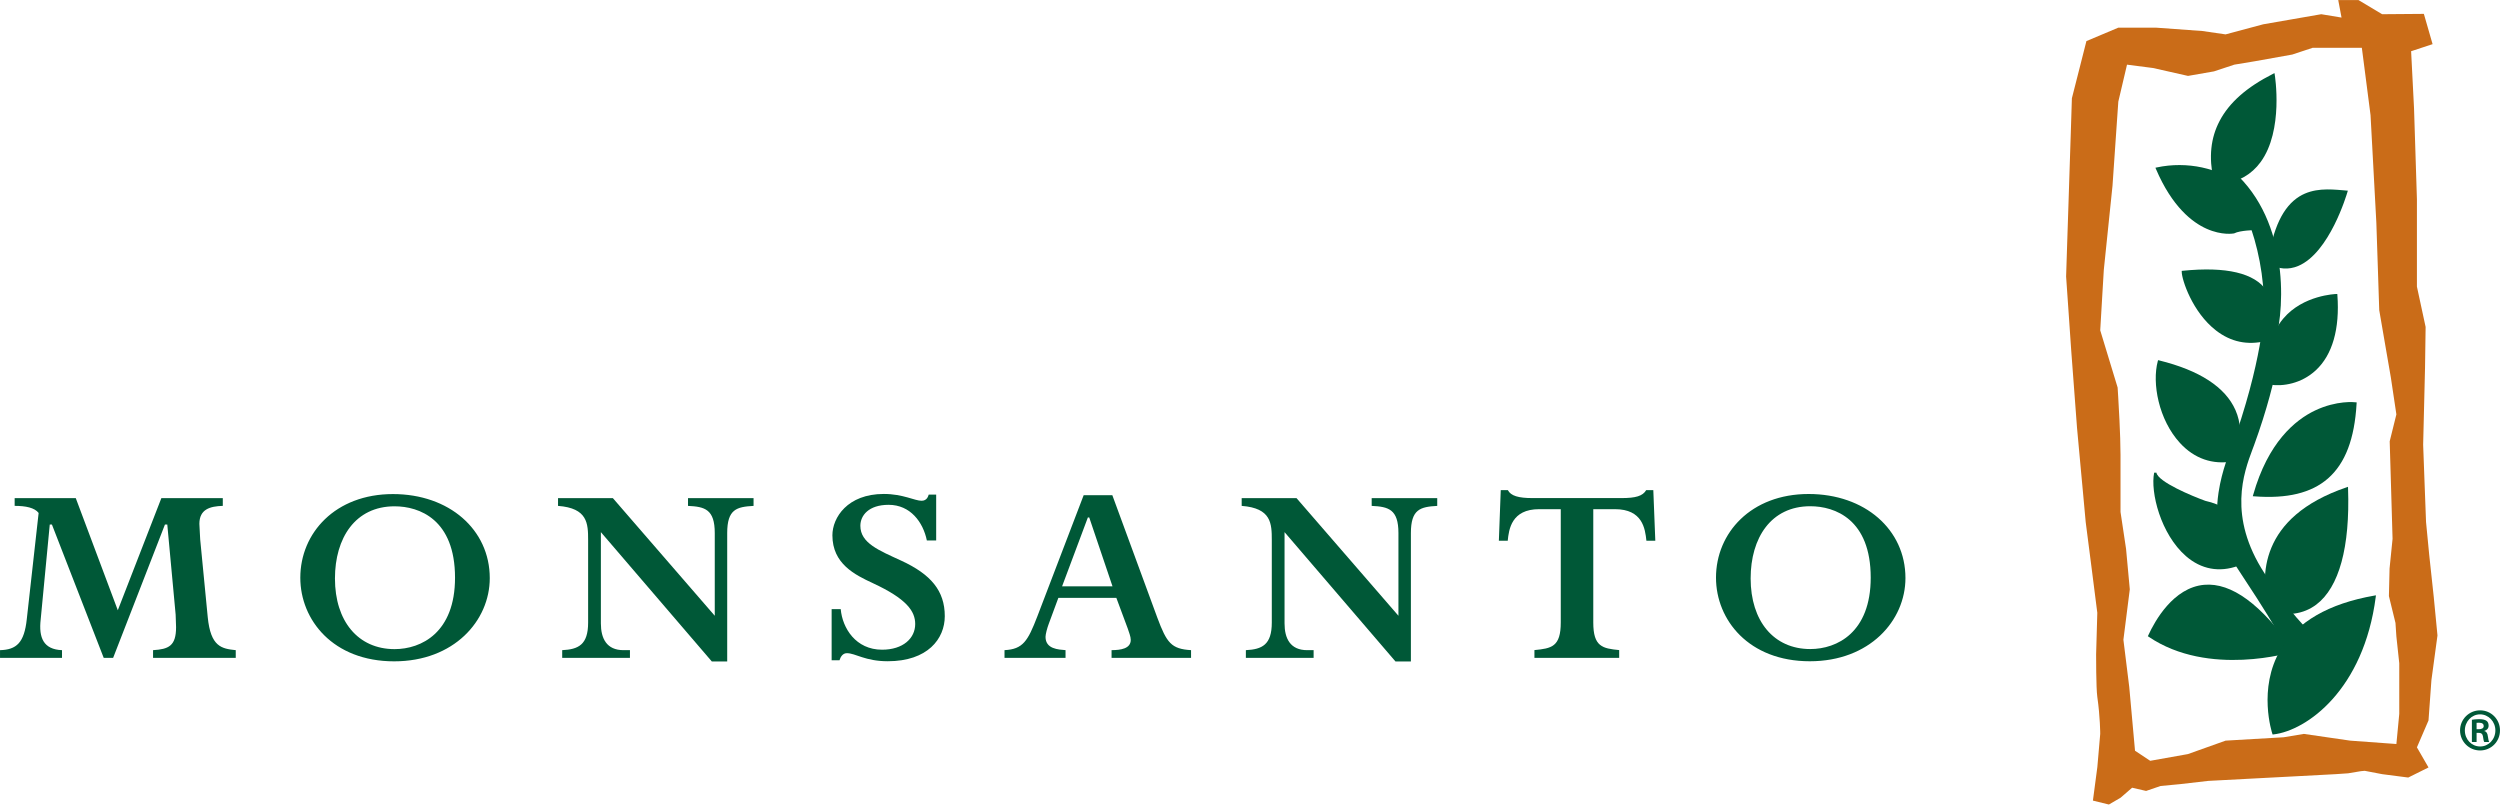
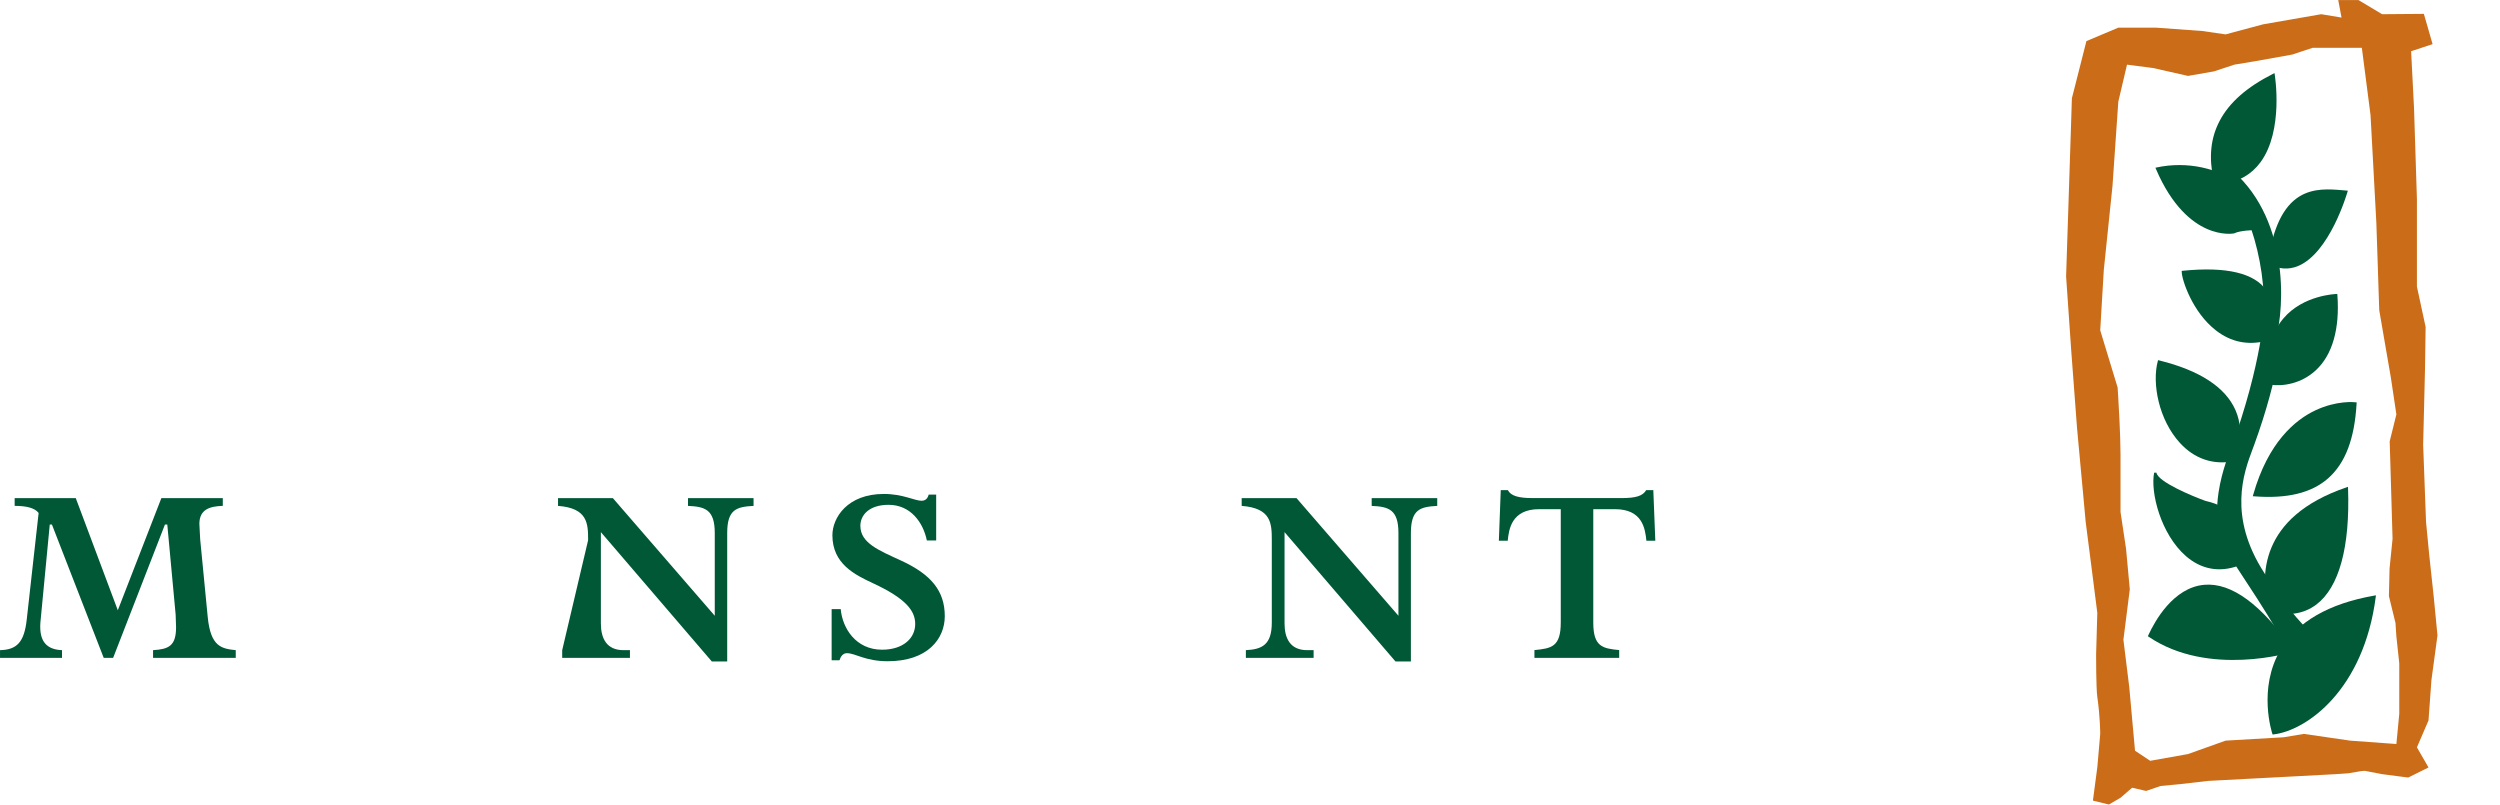
<svg xmlns="http://www.w3.org/2000/svg" xmlns:ns1="http://www.inkscape.org/namespaces/inkscape" xmlns:ns2="http://sodipodi.sourceforge.net/DTD/sodipodi-0.dtd" width="360.777" height="116.102" id="svg2" version="1.1" ns1:version="0.48.2 r9819" ns2:docname="New document 1">
  <defs id="defs4" />
  <ns2:namedview id="base" pagecolor="#ffffff" bordercolor="#666666" borderopacity="1.0" ns1:pageopacity="0.0" ns1:pageshadow="2" ns1:zoom="1.0074671" ns1:cx="197.93527" ns1:cy="145.20256" ns1:document-units="px" ns1:current-layer="layer1" showgrid="false" fit-margin-top="0" fit-margin-left="0" fit-margin-right="0" fit-margin-bottom="0" ns1:window-width="1440" ns1:window-height="853" ns1:window-x="-4" ns1:window-y="-4" ns1:window-maximized="1" />
  <g ns1:label="Layer 1" ns1:groupmode="layer" id="layer1" transform="translate(-177.065,-757.582)">
    <g id="g3082">
      <g id="g3589" transform="matrix(3.234,0,0,-3.234,201.206,833.275)">
        <path ns1:connector-curvature="0" d="m 0,0 -0.104,0 -2.313,-5.952 -0.419,0 L -5.148,0 -5.244,0 -5.649,-4.235 c -0.094,-0.822 0.126,-1.339 0.951,-1.372 l 0,-0.345 -2.766,0 0,0.345 c 0.734,0.02 1.083,0.327 1.195,1.391 l 0.528,4.732 c -0.181,0.236 -0.578,0.316 -1.07,0.316 l 0,0.344 2.728,0 1.875,-5.002 1.943,5.002 2.742,0 0,-0.344 C 1.909,0.815 1.432,0.683 1.432,0.029 c 0,-0.093 0.037,-0.625 0.037,-0.7 l 0.336,-3.462 c 0.131,-1.324 0.619,-1.408 1.25,-1.474 l 0,-0.345 -3.69,0 0,0.345 c 0.697,0.043 1.027,0.186 1.027,1.026 L 0.373,-4.021 0,0 z" style="fill:#005837;fill-opacity:1;fill-rule:nonzero;stroke:none" id="path3591" />
      </g>
      <g id="g3593" transform="matrix(3.234,0,0,-3.234,261.938,835.535)">
-         <path ns1:connector-curvature="0" d="m 0,0 c 0,0.746 -0.02,1.429 -1.343,1.53 l 0,0.345 2.448,0 4.546,-5.248 0,3.69 c 0,1.064 -0.446,1.178 -1.194,1.213 l 0,0.345 2.925,0 0,-0.345 C 6.626,1.488 6.206,1.381 6.206,0.317 l 0,-5.728 -0.688,0 -4.949,5.77 0,-4.073 c 0,-0.671 0.254,-1.194 1.012,-1.194 l 0.285,0 0,-0.345 -3.023,0 0,0.345 C -0.434,-4.872 0,-4.67 0,-3.677 L 0,0 z" style="fill:#005837;fill-opacity:1;fill-rule:nonzero;stroke:none" id="path3595" />
+         <path ns1:connector-curvature="0" d="m 0,0 c 0,0.746 -0.02,1.429 -1.343,1.53 l 0,0.345 2.448,0 4.546,-5.248 0,3.69 c 0,1.064 -0.446,1.178 -1.194,1.213 l 0,0.345 2.925,0 0,-0.345 C 6.626,1.488 6.206,1.381 6.206,0.317 l 0,-5.728 -0.688,0 -4.949,5.77 0,-4.073 c 0,-0.671 0.254,-1.194 1.012,-1.194 l 0.285,0 0,-0.345 -3.023,0 0,0.345 L 0,0 z" style="fill:#005837;fill-opacity:1;fill-rule:nonzero;stroke:none" id="path3595" />
      </g>
      <g id="g3597" transform="matrix(3.234,0,0,-3.234,360.599,835.535)">
        <path ns1:connector-curvature="0" d="m 0,0 c 0,0.746 -0.02,1.429 -1.344,1.53 l 0,0.345 2.448,0 4.547,-5.248 0,3.69 c 0,1.064 -0.446,1.178 -1.194,1.213 l 0,0.345 2.925,0 0,-0.345 C 6.626,1.488 6.207,1.381 6.207,0.317 l 0,-5.728 -0.689,0 -4.949,5.77 0,-4.073 c 0,-0.671 0.254,-1.194 1.011,-1.194 l 0.286,0 0,-0.345 -3.023,0 0,0.345 C -0.434,-4.872 0,-4.67 0,-3.677 L 0,0 z" style="fill:#005837;fill-opacity:1;fill-rule:nonzero;stroke:none" id="path3599" />
      </g>
      <g id="g3601" transform="matrix(3.234,0,0,-3.234,234.008,830.648)">
-         <path ns1:connector-curvature="0" d="m 0,0 c -1.754,0 -2.661,-1.412 -2.661,-3.222 0,-1.905 1.032,-3.151 2.661,-3.151 1.195,0 2.697,0.74 2.697,3.186 C 2.697,-0.585 1.104,0 0,0 m -0.018,-6.918 c -2.728,0 -4.189,1.847 -4.189,3.731 0,1.998 1.565,3.733 4.134,3.733 2.51,0 4.32,-1.586 4.32,-3.751 0,-1.903 -1.601,-3.713 -4.265,-3.713" style="fill:#005837;fill-opacity:1;fill-rule:nonzero;stroke:none" id="path3603" />
-       </g>
+         </g>
      <g id="g3605" transform="matrix(3.234,0,0,-3.234,438.307,830.637)">
-         <path ns1:connector-curvature="0" d="m 0,0 c -1.754,0 -2.661,-1.412 -2.661,-3.222 0,-1.904 1.032,-3.151 2.661,-3.151 1.194,0 2.697,0.74 2.697,3.187 C 2.697,-0.585 1.104,0 0,0 m -0.018,-6.918 c -2.728,0 -4.189,1.847 -4.189,3.731 0,1.997 1.566,3.733 4.133,3.733 2.511,0 4.321,-1.586 4.321,-3.751 0,-1.903 -1.601,-3.713 -4.265,-3.713" style="fill:#005837;fill-opacity:1;fill-rule:nonzero;stroke:none" id="path3607" />
-       </g>
+         </g>
      <g id="g3609" transform="matrix(3.234,0,0,-3.234,406.992,847.416)">
        <path ns1:connector-curvature="0" d="m 0,0 c 0,-1.083 0.411,-1.157 1.156,-1.231 l 0,-0.346 -3.782,0 0,0.346 c 0.766,0.074 1.175,0.148 1.175,1.231 l 0,5.057 -0.966,0 c -1.231,0 -1.35,-0.898 -1.4,-1.408 l -0.396,0 0.084,2.257 0.318,0 C -3.678,5.652 -3.345,5.552 -2.71,5.552 l 3.97,0 c 0.634,0 0.946,0.091 1.101,0.354 l 0.318,0 0.089,-2.257 -0.397,0 C 2.313,4.192 2.198,5.057 0.966,5.057 L 0,5.057 0,0 z" style="fill:#005837;fill-opacity:1;fill-rule:nonzero;stroke:none" id="path3611" />
      </g>
      <g id="g3613" transform="matrix(3.234,0,0,-3.234,337.612,842.198)">
-         <path ns1:connector-curvature="0" d="m 0,0 -1.039,3.075 -0.06,0 L -2.25,0 0,0 z m -2.847,-1.679 c -0.069,-0.182 -0.142,-0.463 -0.142,-0.575 0,-0.545 0.575,-0.566 0.893,-0.593 l 0,-0.345 -2.723,0 0,0.345 c 0.823,0.041 1.039,0.403 1.463,1.502 l 2.069,5.412 1.279,0 2.009,-5.468 c 0.418,-1.119 0.62,-1.394 1.504,-1.446 l 0,-0.345 -3.547,0 0,0.345 c 0.41,10e-4 0.856,0.067 0.856,0.458 0,0.149 -0.08,0.338 -0.133,0.504 l -0.51,1.372 -2.587,0 -0.431,-1.166 z" style="fill:#005837;fill-opacity:1;fill-rule:nonzero;stroke:none" id="path3615" />
-       </g>
+         </g>
      <g id="g3617" transform="matrix(3.234,0,0,-3.234,312.165,835.575)">
        <path ns1:connector-curvature="0" d="m 0,0 -0.416,0 c -0.167,0.813 -0.732,1.59 -1.706,1.59 -0.892,0 -1.261,-0.477 -1.261,-0.936 0,-0.774 0.833,-1.098 1.825,-1.556 1.324,-0.611 1.942,-1.343 1.942,-2.477 0,-1.011 -0.765,-2.011 -2.546,-2.011 -1.008,0 -1.44,0.36 -1.823,0.36 -0.183,0 -0.282,-0.162 -0.329,-0.316 l -0.351,0 0,2.28 0.406,0 c 0.075,-0.85 0.674,-1.809 1.844,-1.809 0.941,0 1.479,0.512 1.479,1.146 0,0.571 -0.378,1.122 -1.891,1.824 -0.803,0.373 -1.804,0.865 -1.804,2.136 0,0.785 0.67,1.844 2.294,1.844 0.853,0 1.382,-0.304 1.683,-0.304 0.245,0 0.296,0.2 0.321,0.276 L 0,2.047 0,0 z" style="fill:#005837;fill-opacity:1;fill-rule:nonzero;stroke:none" id="path3619" />
      </g>
      <g id="g3621" transform="matrix(3.234,0,0,-3.234,527.525,868.334)">
        <path ns1:connector-curvature="0" d="m 0,0 -0.905,-0.45 -1.164,0.151 -0.777,0.149 -0.172,-0.016 -0.568,-0.095 -0.554,-0.038 -1.971,-0.105 -1.923,-0.101 -1.798,-0.095 -1.258,-0.145 -0.865,-0.082 -0.647,-0.221 -0.624,0.144 -0.518,-0.449 -0.518,-0.301 -0.713,0.175 0.198,1.499 0.128,1.478 c 0,0 0,0.75 -0.13,1.65 -0.057,0.398 -0.053,1.894 -0.053,1.894 l 0.053,1.858 -0.264,2.076 -0.254,1.975 -0.132,1.441 -0.075,0.804 -0.18,1.958 -0.137,1.828 -0.122,1.623 -0.114,1.66 -0.114,1.642 0.054,1.674 0.053,1.602 0.053,1.64 0.05,1.523 0.048,1.515 0.35,1.376 0.298,1.175 1.423,0.6 1.681,0 2.071,-0.15 1.035,-0.15 1.681,0.45 1.334,0.232 1.254,0.218 0.905,-0.15 -0.147,0.78 0.905,0 1.054,-0.63 1.862,0.015 0.389,-1.351 -0.958,-0.315 0.068,-1.331 0.062,-1.219 0.067,-2.099 0.062,-1.953 0,-2.034 0,-1.869 0.388,-1.8 -0.026,-1.811 -0.042,-1.733 -0.042,-1.708 0.064,-1.73 L -0.11,10.951 0.031,9.491 0.234,7.606 0.4,5.89 0.13,3.899 0,2.098 -0.517,0.897 0,0 z m -1.305,2.398 0,2.251 -0.129,1.2 -0.04,0.6 -0.293,1.198 0.029,1.23 0.134,1.324 -0.04,1.369 -0.043,1.469 -0.045,1.514 0.298,1.201 -0.247,1.651 -0.242,1.399 -0.276,1.603 -0.061,1.869 -0.068,2.032 -0.081,1.503 -0.091,1.689 -0.087,1.61 -0.192,1.487 -0.196,1.515 -1.294,0 -0.906,0 -0.905,-0.3 -1.682,-0.301 -0.905,-0.15 -0.906,-0.3 -1.159,-0.202 -1.557,0.352 -1.165,0.15 -0.388,-1.651 -0.124,-1.79 -0.135,-1.961 -0.186,-1.799 -0.202,-1.953 -0.078,-1.305 -0.082,-1.396 0.365,-1.201 0.411,-1.351 c 0,0 0.044,-0.668 0.081,-1.434 0.026,-0.542 0.048,-1.131 0.048,-1.567 l 0,-1.273 0,-1.278 0.247,-1.646 0.167,-1.806 -0.285,-2.251 0.26,-2.101 0.126,-1.393 0.132,-1.458 0.678,-0.45 1.682,0.3 1.682,0.6 1.226,0.072 1.361,0.078 0.905,0.151 2.07,-0.301 2.059,-0.15 0.129,1.351 z" style="fill:#ca6c18;fill-opacity:1;fill-rule:nonzero;stroke:none" id="path3623" />
      </g>
      <g id="g3625" transform="matrix(3.234,0,0,-3.234,497.87,784.118)">
        <path ns1:connector-curvature="0" d="M 0,0 C 0.71,0.098 1.274,0.423 1.674,0.968 2.715,2.385 2.312,4.85 2.308,4.874 L 2.296,4.943 2.233,4.911 C 1.057,4.317 0.276,3.627 -0.154,2.804 -0.552,2.045 -0.64,1.19 -0.424,0.19 l 0.006,-0.026 0.024,-0.01 0.368,-0.15 0.013,-0.005 L 0,0 z" style="fill:#005837;fill-opacity:1;fill-rule:nonzero;stroke:none" id="path3627" />
      </g>
      <g id="g3629" transform="matrix(3.234,0,0,-3.234,515.677,785.08)">
        <path ns1:connector-curvature="0" d="M 0,0 -0.165,0.014 C -0.746,0.063 -1.47,0.124 -2.1,-0.265 -2.831,-0.72 -3.289,-1.685 -3.5,-3.218 l -0.004,-0.035 0.031,-0.017 c 0.448,-0.243 0.892,-0.275 1.32,-0.096 1.398,0.585 2.166,3.19 2.199,3.301 L 0.063,-0.005 0,0 z" style="fill:#005837;fill-opacity:1;fill-rule:nonzero;stroke:none" id="path3631" />
      </g>
      <g id="g3633" transform="matrix(3.234,0,0,-3.234,504.702,813.098)">
        <path ns1:connector-curvature="0" d="M 0,0 C 0.555,-0.083 1.38,0.042 2.028,0.643 2.77,1.33 3.102,2.491 2.991,4 L 2.987,4.048 2.938,4.047 C 2.923,4.046 1.466,4.004 0.579,2.954 -0.014,2.254 -0.223,1.274 -0.044,0.044 L -0.037,0.005 0,0 z" style="fill:#005837;fill-opacity:1;fill-rule:nonzero;stroke:none" id="path3635" />
      </g>
      <g id="g3637" transform="matrix(3.234,0,0,-3.234,491.913,796.824)">
        <path ns1:connector-curvature="0" d="m 0,0 c 0.004,-0.348 0.472,-1.795 1.531,-2.614 0.659,-0.51 1.406,-0.668 2.22,-0.468 l 0.023,0.006 0.012,0.021 c 0.026,0.053 0.638,1.297 10e-4,2.223 C 3.249,-0.05 1.99,0.248 0.046,0.052 L -0.001,0.047 0,0 z" style="fill:#005837;fill-opacity:1;fill-rule:nonzero;stroke:none" id="path3639" />
      </g>
      <g id="g3641" transform="matrix(3.234,0,0,-3.234,502.371,829.208)">
        <path ns1:connector-curvature="0" d="M 0,0 C 1.474,-0.113 2.55,0.149 3.294,0.799 4.062,1.472 4.48,2.565 4.569,4.143 L 4.573,4.191 4.525,4.196 C 4.491,4.201 3.688,4.293 2.715,3.83 1.821,3.404 0.616,2.405 -0.046,0.065 L -0.063,0.005 0,0 z" style="fill:#005837;fill-opacity:1;fill-rule:nonzero;stroke:none" id="path3643" />
      </g>
      <g id="g3645" transform="matrix(3.234,0,0,-3.234,488.455,809.712)">
        <path ns1:connector-curvature="0" d="m 0,0 c -0.262,-0.976 0.036,-2.607 0.989,-3.646 0.641,-0.699 1.456,-0.983 2.36,-0.823 l 0.024,0.003 0.013,0.022 c 0.005,0.012 0.589,1.113 0.08,2.266 -0.453,1.023 -1.598,1.769 -3.404,2.215 L 0.013,0.048 0,0 z" style="fill:#005837;fill-opacity:1;fill-rule:nonzero;stroke:none" id="path3647" />
      </g>
      <g id="g3649" transform="matrix(3.234,0,0,-3.234,487.933,825.793)">
        <path ns1:connector-curvature="0" d="M 0,0 C -0.176,-0.865 0.29,-2.747 1.423,-3.728 2.1,-4.313 2.902,-4.462 3.744,-4.159 l 0.021,0.008 0.009,0.02 c 0.018,0.041 0.434,1.027 0.005,1.867 -0.257,0.504 -0.762,0.843 -1.501,1.008 L 2.285,-1.258 C 1.701,-1.047 0.174,-0.413 0.101,-0.001 L 0,0 z" style="fill:#005837;fill-opacity:1;fill-rule:nonzero;stroke:none" id="path3651" />
      </g>
      <g id="g3653" transform="matrix(3.234,0,0,-3.234,515.697,827.91)">
        <path ns1:connector-curvature="0" d="m 0,0 c -3.921,-1.333 -3.859,-4.009 -3.474,-5.486 l 0.008,-0.027 0.026,-0.009 c 0.775,-0.246 1.518,-0.143 2.092,0.292 1.018,0.771 1.507,2.563 1.415,5.183 L 0.065,0.023 0,0 z" style="fill:#005837;fill-opacity:1;fill-rule:nonzero;stroke:none" id="path3655" />
      </g>
      <g id="g3657" transform="matrix(3.234,0,0,-3.234,508.008,851.409)">
        <path ns1:connector-curvature="0" d="M 0,0 C -1.421,2.044 -2.759,3.025 -3.976,2.917 -5.352,2.794 -6.179,1.299 -6.47,0.662 l -0.019,-0.04 0.036,-0.023 c 2.682,-1.822 6.389,-0.689 6.427,-0.678 L 0.041,-0.057 0,0 z" style="fill:#005837;fill-opacity:1;fill-rule:nonzero;stroke:none" id="path3659" />
      </g>
      <g id="g3661" transform="matrix(3.234,0,0,-3.234,519.717,843.531)">
        <path ns1:connector-curvature="0" d="M 0,0 C -2.037,-0.356 -3.446,-1.169 -4.187,-2.416 -5.218,-4.152 -4.563,-6.14 -4.556,-6.16 l 0.013,-0.039 0.041,0.004 c 1.48,0.171 4.027,1.988 4.562,6.138 L 0.068,0.012 0,0 z" style="fill:#005837;fill-opacity:1;fill-rule:nonzero;stroke:none" id="path3663" />
      </g>
      <g id="g3665" transform="matrix(3.234,0,0,-3.234,488.193,781.971)">
        <path ns1:connector-curvature="0" d="m 0,0 c 0.722,-1.693 1.627,-2.384 2.259,-2.666 0.69,-0.308 1.204,-0.212 1.225,-0.208 l 0.007,0.002 0.006,0.003 c 0.264,0.134 0.914,0.143 0.921,0.143 L 4.381,-2.712 4.458,-2.787 C 4.461,-2.789 4.471,-2.683 4.471,-2.683 4.546,-1.91 4.281,-1.23 3.705,-0.718 2.851,0.042 1.377,0.359 0.037,0.07 L -0.024,0.057 0,0 z" style="fill:#005837;fill-opacity:1;fill-rule:nonzero;stroke:none" id="path3667" />
      </g>
      <g id="g3669" transform="matrix(3.234,0,0,-3.234,497.026,783.358)">
        <path ns1:connector-curvature="0" d="m 0,0 c 0.82,-0.047 2.136,-2.898 2.089,-5.85 0,-0.022 -0.025,-2.215 -1.5,-6.289 -0.002,-0.005 -0.374,-0.837 -0.528,-1.871 -0.205,-1.374 0.067,-2.481 0.785,-3.199 l -0.006,0.007 c 0.017,-0.025 1.721,-2.535 2.542,-4.244 l 0.04,-0.082 0.05,0.076 0.73,1.099 0.023,0.035 -0.03,0.029 c -0.95,0.94 -1.552,1.864 -2.083,2.679 -1.654,2.54 -0.924,4.488 -0.533,5.535 l 0.068,0.18 c 1.177,3.228 1.256,5.155 1.256,5.174 L 2.908,-6.607 2.819,-6.68 2.597,-6.864 2.68,-6.914 c 0.4,1.879 0.34,5.932 -2.744,7.815 L -0.154,0.955 -0.142,0.85 -0.048,0.045 -0.043,0.002 0,0 z" style="fill:#005837;fill-opacity:1;fill-rule:nonzero;stroke:none" id="path3671" />
      </g>
      <g id="g3673" transform="matrix(3.234,0,0,-3.234,509.212,849.367)">
        <path ns1:connector-curvature="0" d="M 0,0 -2.534,3.833 -2.558,3.871 -2.598,3.852 -3.157,3.588 -3.21,3.564 -3.179,3.514 C -2.928,3.117 -2.694,2.761 -2.468,2.415 -1.842,1.462 -1.251,0.56 -0.384,-1.04 l 0.059,-0.108 0.036,0.117 0.296,0.988 L 0.013,-0.02 0,0 z" style="fill:#005837;fill-opacity:1;fill-rule:nonzero;stroke:none" id="path3675" />
      </g>
      <g id="g3677" transform="matrix(3.234,0,0,-3.234,534.979,860.093)">
-         <path ns1:connector-curvature="0" d="m 0,0 c 0.492,0 0.885,-0.401 0.885,-0.893 0,-0.5 -0.393,-0.897 -0.889,-0.897 -0.492,0 -0.893,0.397 -0.893,0.897 0,0.492 0.401,0.893 0.893,0.893 L 0,0 z m -0.008,-0.179 c -0.373,0 -0.675,-0.321 -0.675,-0.718 0,-0.401 0.302,-0.715 0.679,-0.715 0.377,-0.004 0.683,0.314 0.683,0.715 0,0.397 -0.306,0.718 -0.683,0.718 l -0.004,0 z m -0.151,-1.234 -0.21,0 0,0.992 c 0.079,0.012 0.167,0.028 0.317,0.028 0.171,0 0.274,-0.028 0.342,-0.079 0.055,-0.044 0.087,-0.111 0.087,-0.215 0,-0.119 -0.083,-0.202 -0.19,-0.23 l 0,-0.008 c 0.087,-0.016 0.142,-0.095 0.158,-0.242 0.02,-0.155 0.04,-0.214 0.056,-0.246 l -0.218,0 c -0.024,0.036 -0.04,0.123 -0.06,0.258 -0.016,0.107 -0.079,0.151 -0.187,0.151 l -0.095,0 0,-0.409 z m 0,0.571 0.099,0 c 0.123,0 0.219,0.04 0.219,0.143 0,0.084 -0.06,0.147 -0.203,0.147 -0.051,0 -0.087,0 -0.115,-0.004 l 0,-0.286 z" style="fill:#005837;fill-opacity:1;fill-rule:nonzero;stroke:none" id="path3679" />
-       </g>
+         </g>
    </g>
  </g>
</svg>